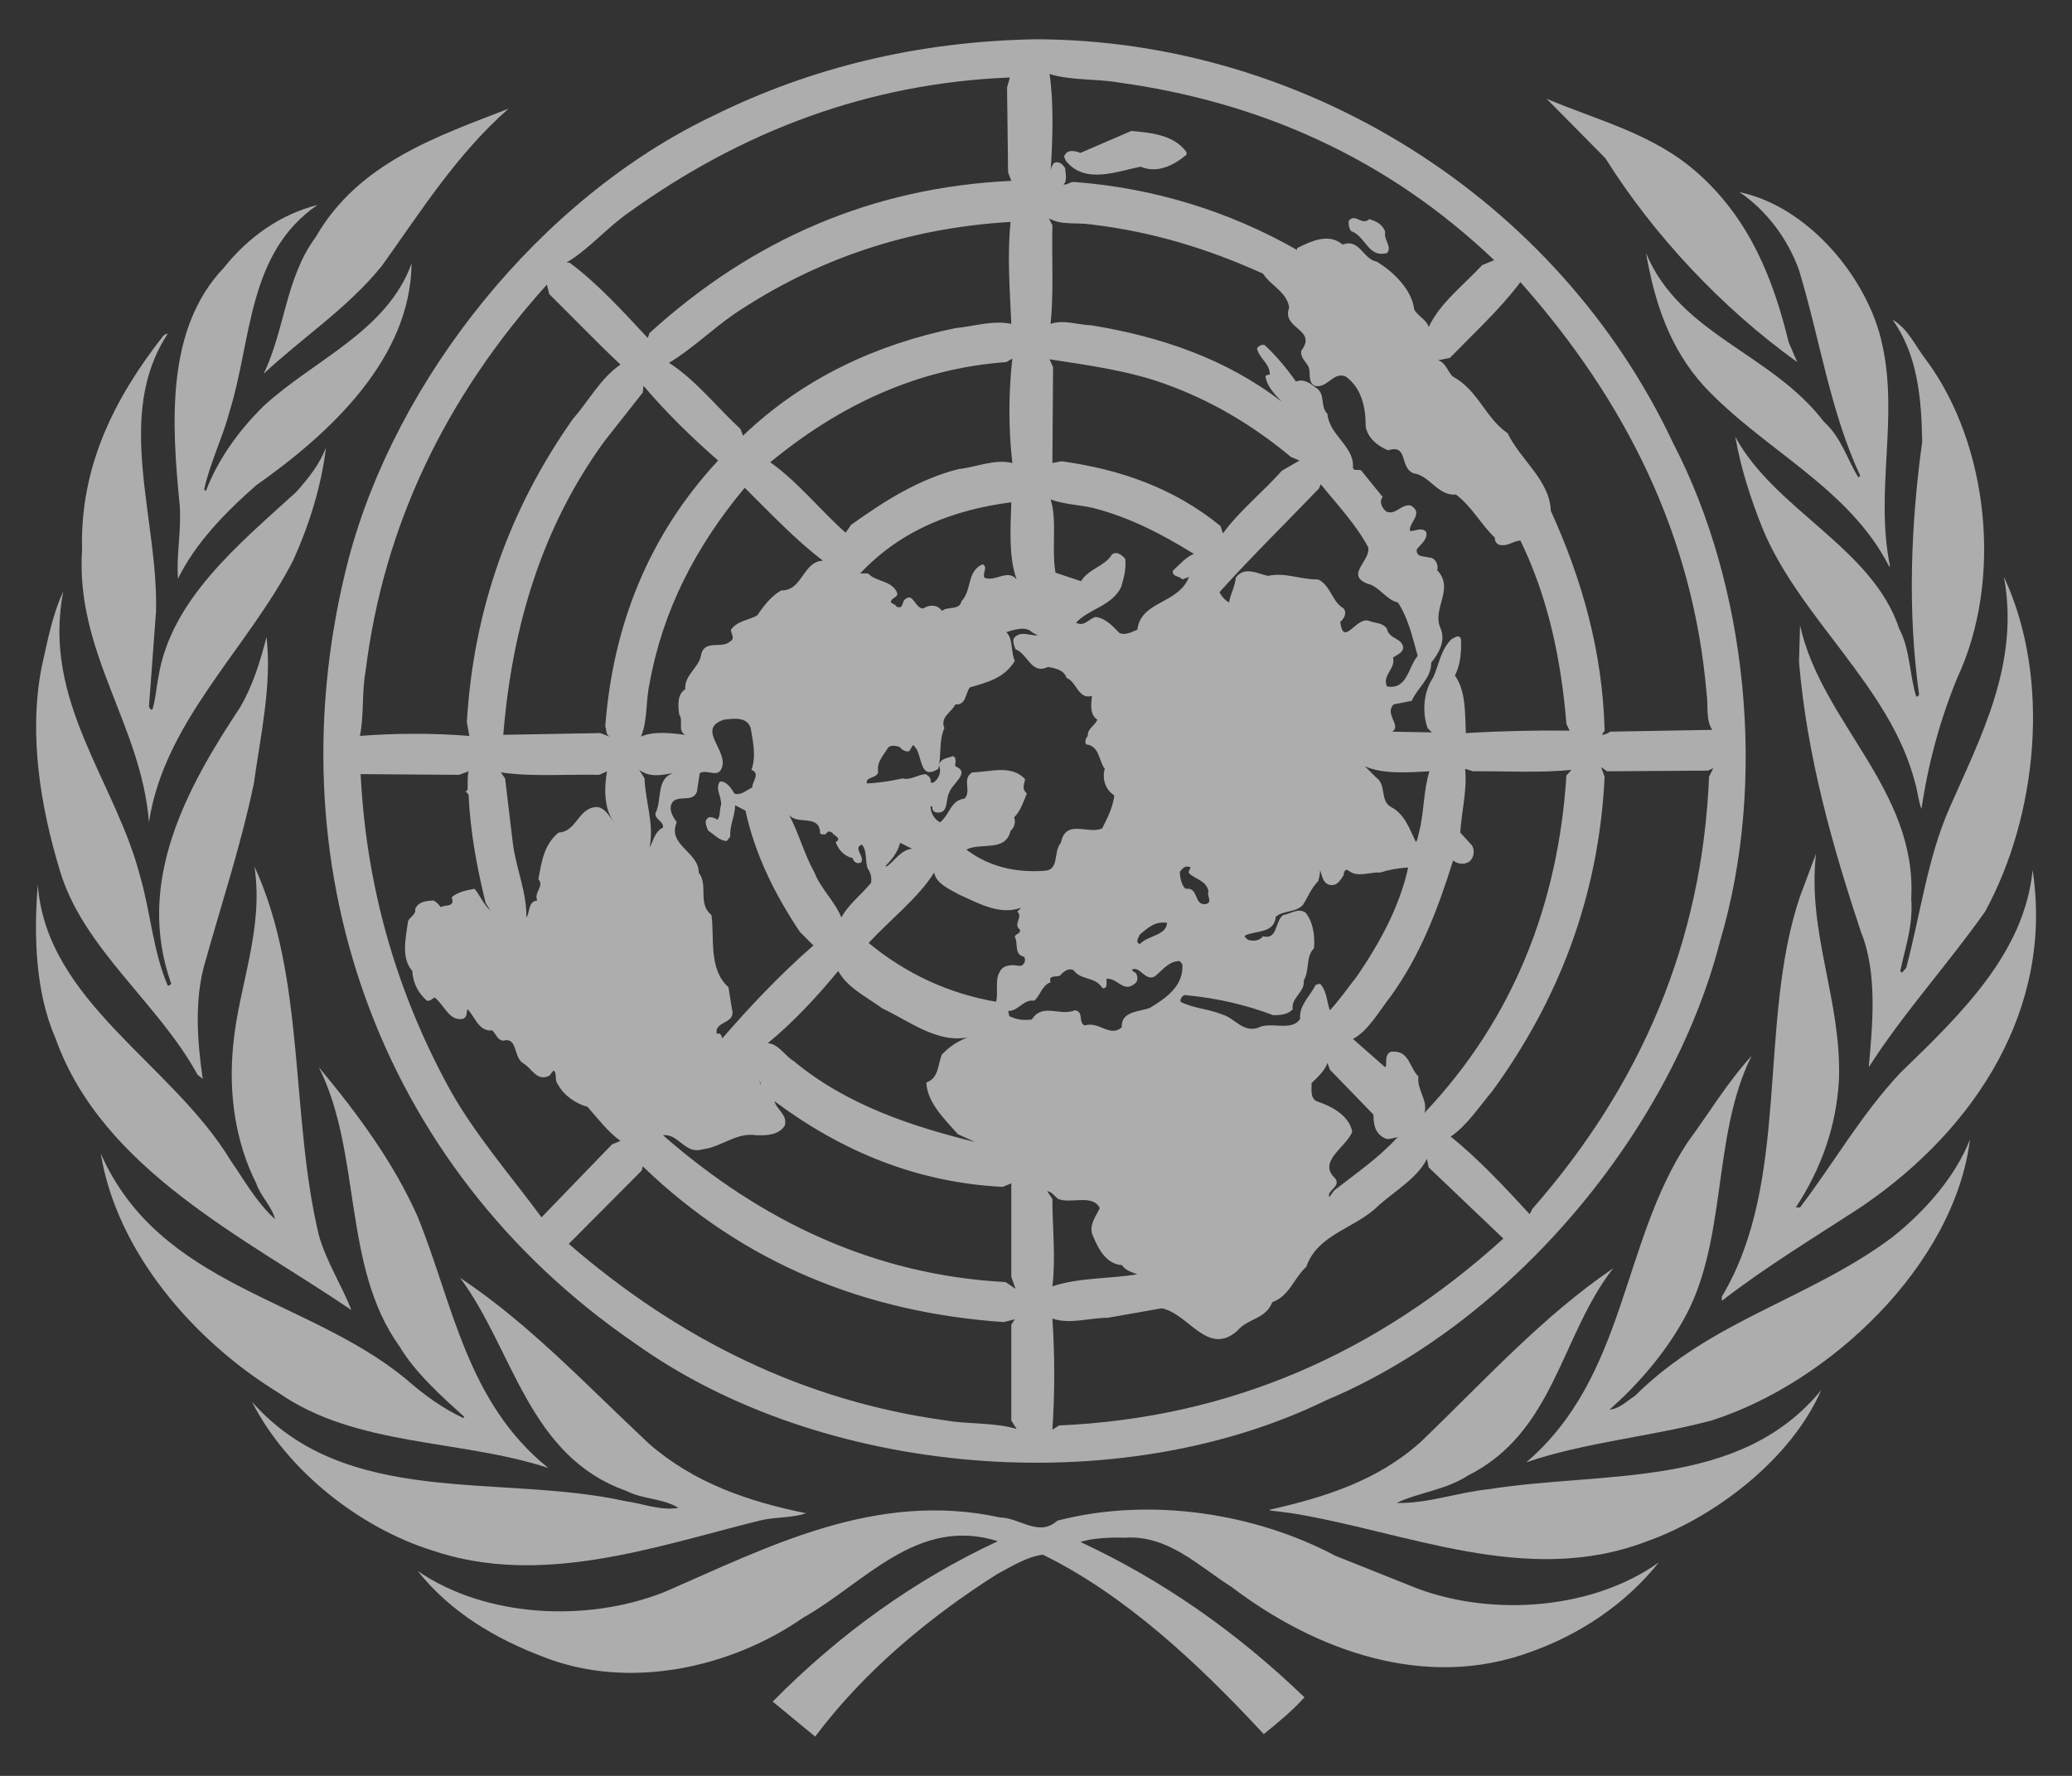
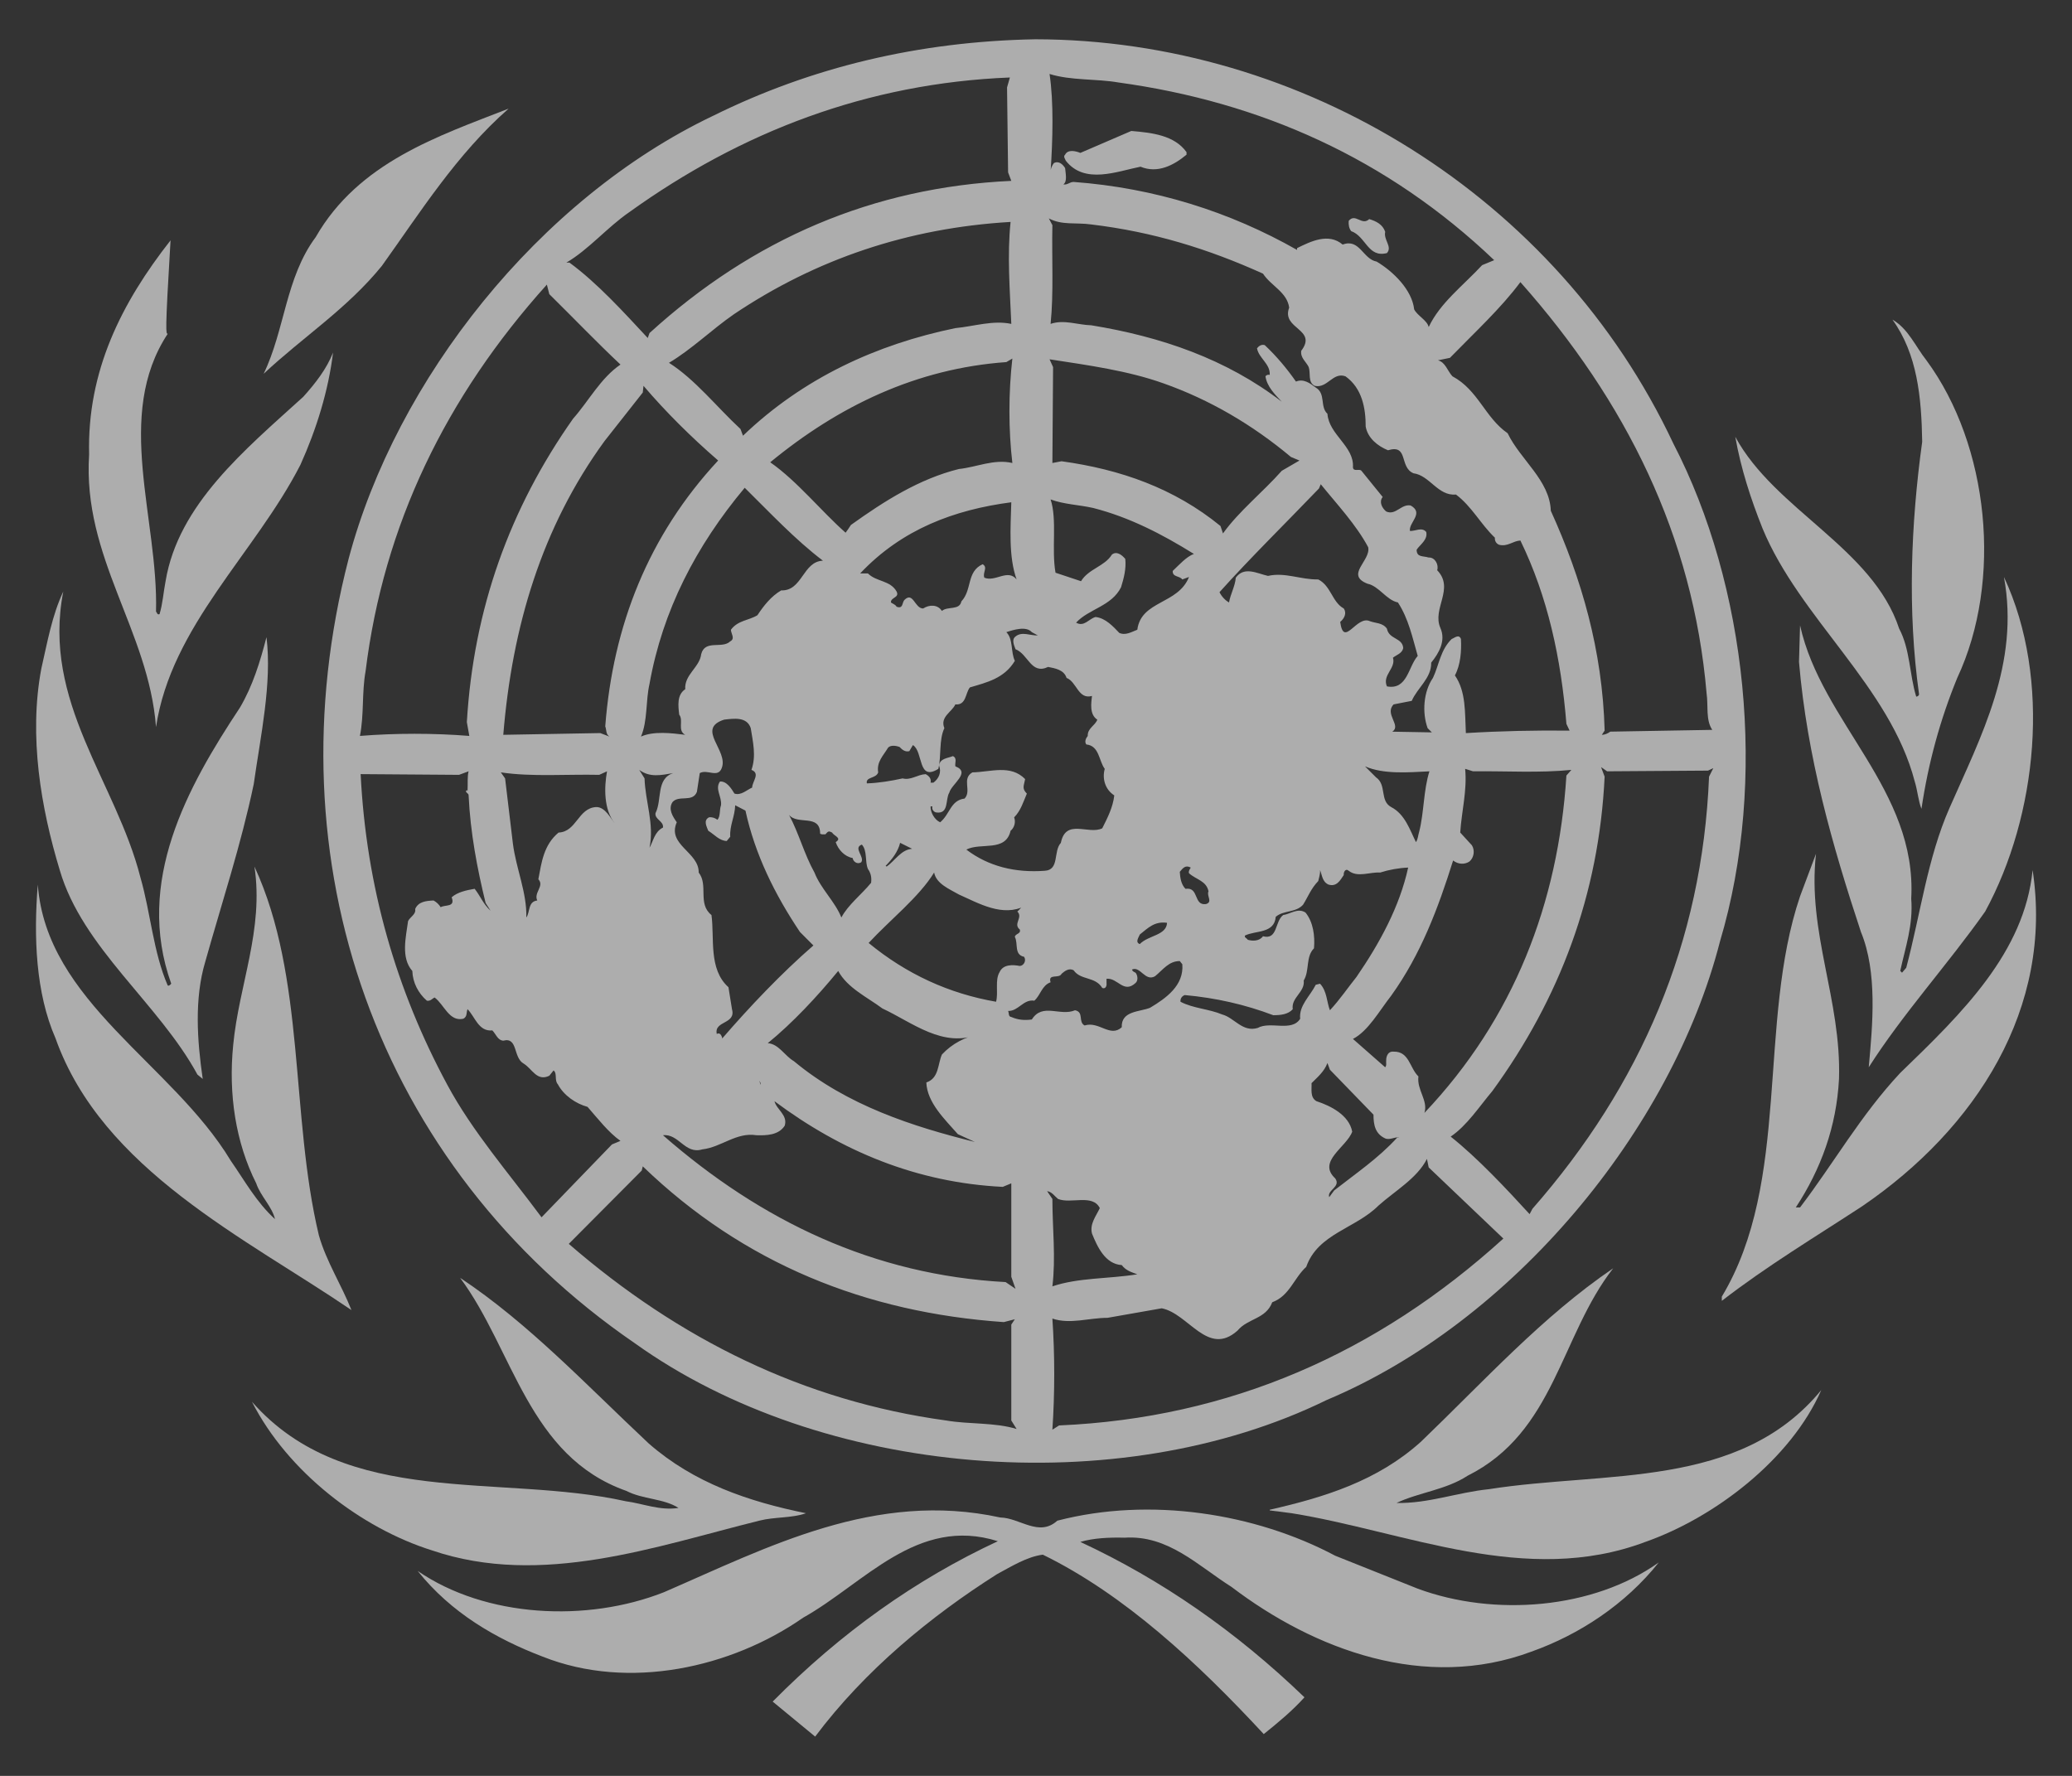
<svg xmlns="http://www.w3.org/2000/svg" version="1.1" id="Layer_1" x="0px" y="0px" width="175px" height="150px" viewBox="0 0 175 150" enable-background="new 0 0 175 150" xml:space="preserve">
  <rect x="0" y="0" width="175" height="150" fill="#333333" stroke="none" />
  <g opacity="0.6">
    <path fill="#FFFFFF" d="M141.329,37.463c6.217,11.986,7.98,28.494,3.945,42.037c-4.096,15.996-17.553,32.172-33.219,38.75   c-17.645,8.639-42.698,6.486-58.425-4.785c-21.854-14.98-30.795-40.783-24.188-66.256C33.448,32.082,45.5,16.803,60.237,9.777   C68.52,5.68,77.581,3.498,87.445,3.318C109.993,3.348,131.52,16.592,141.329,37.463z M88.644,6.248   c0.359,2.363,0.271,5.592,0.088,8.25c0-0.268,0.121-0.508,0.271-0.717c0.418-0.236,0.777,0.119,0.957,0.42   c0.029,0.418,0.209,1.135-0.152,1.375c0.361,0.059,0.538-0.209,0.868-0.209c6.845,0.508,13.188,2.512,18.871,5.742v-0.15   c1.163-0.57,2.659-1.316,3.854-0.301c1.438-0.539,1.704,1.227,2.869,1.438c1.408,0.836,2.99,2.393,3.17,4.035   c0.27,0.539,1.105,0.928,1.227,1.494c0.957-2.033,2.873-3.467,4.514-5.23l1.018-0.42c-9.027-8.609-19.762-13.363-31.725-15.008   C92.562,6.637,90.468,6.816,88.644,6.248z M85.295,6.545C73.272,7.025,62.6,11.123,53.122,17.939   c-1.823,1.254-3.438,3.17-5.29,4.244h0.266c2.364,1.734,4.606,4.215,6.61,6.367l0.149-0.418   c8.729-7.953,18.894-12.316,30.557-12.855l-0.271-0.717l-0.088-7.176L85.295,6.545z M95.549,11.062l-4.305,1.854   c-0.358-0.15-1.048-0.33-1.284,0.148c-0.18,0.15,0,0.357,0.058,0.51c1.587,2.031,4.336,0.896,6.311,0.506   c1.435,0.598,2.809-0.117,3.885-1.016v-0.211C99.196,11.42,97.286,11.209,95.549,11.062z M88.583,18.447l0.301,0.57   c-0.061,2.777,0.119,5.736-0.152,8.34c1.136-0.389,2.303,0.09,3.439,0.119c5.859,0.955,11.392,2.84,16.088,6.457   c-0.566-0.598-1.257-1.285-1.378-2.15c0.091-0.121,0.212-0.15,0.36-0.121c0.061-0.928-0.926-1.406-1.075-2.244   c0.149-0.18,0.358-0.355,0.655-0.266c1.017,0.955,1.884,2.002,2.635,3.078c0.656-0.268,1.193,0.148,1.674,0.508   c0.865,0.508,0.33,1.613,0.984,2.213c0.121,1.764,2.275,2.75,2.154,4.512c0.029,0.422,0.539,0.094,0.717,0.301l1.795,2.213   c-0.328,0.418-0.059,0.928,0.297,1.227c0.811,0.357,1.261-0.658,2.066-0.508c1.162,0.658-0.18,1.434-0.061,2.152   c0.447,0.027,1.018-0.357,1.377,0.088c0.146,0.66-0.54,1.078-0.811,1.496c0,0.66,0.537,0.508,1.018,0.66   c0.54-0.031,0.87,0.625,0.716,1.072c1.497,1.557-0.45,3.232,0.271,4.875c0.479,1.076-0.116,2.123-0.776,2.93   c0.03,1.316-1.167,2.123-1.642,3.229l-1.528,0.299c-0.807,0.809,0.687,1.795-0.118,2.305l3.344,0.059l-0.357-0.357   c-0.475-1.316-0.355-3.08,0.451-4.246c0.511-1.076,0.627-2.363,1.586-3.289c0.207-0.061,0.598-0.449,0.777,0   c0.055,1.014-0.031,2.184-0.51,3.08c0.955,1.375,0.836,3.168,0.926,4.873c2.963-0.18,5.863-0.24,8.762-0.209l-0.27-0.568   c-0.448-5.531-1.584-10.766-3.887-15.49c-0.626,0.031-1.076,0.541-1.793,0.361c-0.239-0.09-0.391-0.33-0.359-0.598   c-1.197-1.137-1.943-2.633-3.291-3.648c-1.521,0.148-2.211-1.615-3.588-1.795c-1.223-0.51-0.39-2.48-2.152-1.943   c-0.866-0.357-1.703-1.014-1.883-2c0-1.559-0.297-3.232-1.706-4.246c-1.073-0.389-1.524,1.045-2.6,0.805   c-0.597-0.299-0.329-1.076-0.506-1.584c-0.21-0.449-0.72-0.777-0.63-1.377c1.406-1.854-1.705-1.822-1.02-3.646   c-0.179-1.314-1.525-1.822-2.212-2.871c-4.632-2.092-9.269-3.527-14.501-4.154C90.886,18.775,89.692,19.045,88.583,18.447z    M115.644,18.506c-0.625,0.6-1.166-0.539-1.732,0.148c-0.029,0.332,0.027,0.631,0.207,0.867c1.256,0.451,1.406,2.273,3.02,1.855   c0.48-0.537-0.3-1.107-0.146-1.795C116.78,18.955,116.241,18.686,115.644,18.506z M61.972,26.551   c-1.854,1.285-3.558,2.959-5.47,4.094c2.212,1.406,4.036,3.736,6.04,5.592l0.21,0.566c5.082-4.869,11.269-7.713,17.938-9.088   c1.583-0.15,3.17-0.686,4.725-0.357c-0.119-2.84-0.358-5.801-0.061-8.613C76.686,19.254,68.91,21.885,61.972,26.551z    M128.411,23.828c-1.643,2.213-3.885,4.275-5.951,6.398l-1.014,0.209c0.627,0.148,0.807,0.898,1.223,1.348   c2.184,1.164,2.753,3.496,4.666,4.812c1.076,2.242,3.559,3.977,3.645,6.547c2.604,5.74,4.366,11.811,4.547,18.568l-0.236,0.355   c0.266,0,0.506-0.117,0.716-0.266l8.611-0.15c-0.569-0.836-0.33-2.064-0.48-3.08C143.001,45.266,137.323,33.873,128.411,23.828z    M46.188,24.039c-8.523,9.477-13.785,20.301-15.31,32.648c-0.327,1.795-0.12,3.648-0.478,5.473c2.989-0.24,6.249-0.24,9.238,0   l-0.208-1.166c0.566-9.541,3.616-18.031,8.969-25.625c1.346-1.525,2.332-3.436,4.007-4.576c-1.944-1.822-3.979-3.945-6.012-5.949   L46.188,24.039z M85.504,30.285l-0.509,0.299c-7.594,0.541-14.172,3.711-19.942,8.463c2.272,1.584,4.305,4.127,6.366,5.949   c0.15-0.209,0.303-0.416,0.451-0.656c2.839-2.033,5.768-3.889,9.117-4.725c1.496-0.152,2.961-0.867,4.517-0.508   C85.173,36.297,85.173,33.186,85.504,30.285z M88.644,30.348l0.298,0.656l-0.058,8.104l0.775-0.148   c4.963,0.686,9.506,2.271,13.424,5.471l0.209,0.627c1.348-1.883,3.38-3.5,4.967-5.293l1.494-0.867l-0.719-0.299   c-3.289-2.75-6.878-4.842-10.766-6.219C95.249,31.305,91.932,30.854,88.644,30.348z M54.349,32.588l-0.061,0.568l-3.229,4.098   c-5.293,7.264-7.805,15.666-8.552,24.812l8.193-0.146l0.776,0.297c-0.327-0.207-0.237-0.566-0.357-0.865   c0.655-8.523,3.646-16.115,9.536-22.455C58.384,36.926,56.262,34.83,54.349,32.588z M111.55,40.9l-0.15,0.359   c-2.751,2.869-5.774,5.832-8.402,8.76c0.177,0.357,0.477,0.688,0.806,0.867c0.12-0.717,0.509-1.348,0.57-2.092   c0.716-0.986,1.793-0.359,2.72-0.15c1.432-0.33,2.781,0.328,4.246,0.299c1.076,0.539,1.166,1.914,2.154,2.453   c0.266,0.387,0.059,0.836-0.301,1.133c0.301,2.244,1.376-0.596,2.512-0.059c0.477,0.18,1.076,0.121,1.434,0.631   c0.18,0.926,1.316,0.744,1.377,1.641c-0.09,0.449-0.568,0.57-0.867,0.809c0.27,0.898-0.926,1.465-0.51,2.424   c1.736,0.328,1.797-1.676,2.602-2.572c-0.448-1.557-0.775-3.143-1.672-4.516c-0.99-0.209-1.587-1.377-2.572-1.584   c-1.912-0.748,0.295-1.943,0.061-3.08C114.538,44.311,112.927,42.605,111.55,40.9z M62.898,41.199   c-4.124,4.934-6.935,10.375-8.041,16.564c-0.33,1.434-0.149,3.111-0.72,4.453c1.049-0.477,2.571-0.297,3.739-0.15   c-0.689-0.355-0.12-1.223-0.51-1.701c-0.088-0.75-0.207-1.674,0.51-2.152c-0.089-1.227,1.226-1.854,1.346-2.961   c0.327-1.256,1.763-0.418,2.452-1.078c0.447-0.238,0.059-0.656,0.059-0.984c0.598-0.807,1.526-0.779,2.243-1.229   c0.508-0.777,1.165-1.613,2.004-2.092c1.793,0.061,1.823-2.451,3.526-2.51C67.172,45.596,64.962,43.232,62.898,41.199z    M88.731,42.184c0.57,1.707,0.062,4.219,0.418,6.191l2.154,0.717c0.628-1.045,2.004-1.256,2.602-2.242   c0.388-0.328,0.836,0,1.135,0.359c0.089,0.809-0.115,1.613-0.357,2.393c-0.808,1.611-2.722,1.822-3.797,2.99   c0.689,0.389,1.075-0.332,1.645-0.477c0.836,0.086,1.492,0.805,2.004,1.344c0.537,0.238,1.046-0.088,1.522-0.27   c0.329-2.482,3.439-2.123,4.366-4.455l-0.566,0.209c-0.239-0.33-0.84-0.18-0.809-0.719c0.508-0.477,1.165-1.225,1.793-1.434   c-2.691-1.676-5.47-3.109-8.521-3.887C91.126,42.635,89.867,42.605,88.731,42.184z M72.647,48.436h0.658   c0.715,0.719,1.882,0.568,2.422,1.527c0.268,0.535-0.51,0.477-0.478,0.924c0.146,0.119,0.357,0.15,0.478,0.361   c0.567,0.205,0.445-0.33,0.656-0.57c0.748-0.748,0.866,0.719,1.586,0.719c0.508-0.33,1.225-0.359,1.584,0.207   c0.479-0.42,1.495-0.029,1.644-0.807c0.929-0.984,0.42-2.51,1.795-3.139c0.478,0.268-0.031,0.717,0.147,1.137   c0.929,0.389,1.976-0.777,2.722,0.148c-0.688-1.943-0.508-4.363-0.447-6.518C80.6,43.055,76.173,44.697,72.647,48.436z    M87.148,53.396c-0.479-0.535-1.524-0.207-2.153,0c0.598,0.6,0.358,1.674,0.719,2.422c-0.897,1.496-2.394,1.826-3.797,2.244   c-0.391,0.479-0.3,1.523-1.228,1.434c-0.3,0.658-1.316,1.051-0.928,2.006c-0.477,1.016-0.238,2.332-0.509,3.438   c-1.761,1.105-1.256-1.465-2.149-2.006l-0.302,0.512c-0.357,0.09-0.6-0.121-0.836-0.361c-0.271-0.09-0.716-0.18-0.955,0.061   c-0.39,0.66-0.99,1.197-0.839,2.094c-0.18,0.539-1.076,0.359-0.957,0.928c0.987-0.029,2.062-0.209,3.02-0.42   c0.688,0.182,1.258-0.328,1.944-0.359c0.237,0.119,0.507,0.359,0.418,0.719h0.24c0.479-0.359,0.687-0.898,0.479-1.436   c0.058-0.627,0.746-0.627,1.167-0.807c0.386,0.18,0.146,0.566,0.207,0.865c1.345,0.51-0.329,1.498-0.51,2.215   c-0.356,0.566,0,1.854-1.135,1.674c-0.208-0.061-0.359-0.27-0.297-0.51h-0.151c-0.029,0.479,0.329,1.137,0.808,1.346   c0.837-0.686,0.867-1.852,2.063-2.004c0.625-0.656-0.271-1.672,0.658-2.211c1.555-0.031,3.228-0.688,4.456,0.566   c-0.092,0.541-0.302,0.779,0.146,1.227c-0.297,0.688-0.51,1.438-1.074,2.006c0.147,0.387,0.029,0.865-0.301,1.133   c-0.42,1.824-2.512,0.959-3.736,1.588c1.885,1.436,4.154,1.971,6.608,1.791c1.283-0.061,0.716-1.643,1.375-2.359   c0.417-2.094,2.331-0.658,3.496-1.229c0.449-0.895,0.898-1.762,1.017-2.779c-0.747-0.479-1.045-1.377-0.806-2.242   c-0.51-0.689-0.449-1.945-1.557-2.062c-0.176-0.238-0.026-0.539,0.121-0.717c-0.03-0.658,0.627-0.869,0.807-1.377   c-0.686-0.447-0.508-1.436-0.449-2.004c-1.166,0.33-1.282-1.195-2.148-1.523c-0.214-0.688-0.96-0.807-1.557-0.928   c-1.437,0.688-1.676-1.076-2.753-1.494c-0.117-0.328-0.357-0.807,0-1.076c0.54-0.451,1.255-0.061,1.885-0.09L87.148,53.396z    M61.164,60.783c-2.42,0.777,0.391,2.602-0.209,4.098c-0.327,0.865-1.225,0.059-1.853,0.42l-0.241,1.58   c-0.359,0.93-1.522,0.24-2.062,0.869c-0.389,0.598,0.03,1.227,0.36,1.703c-0.839,1.914,1.882,2.514,1.853,4.246   c0.838,1.078-0.118,2.633,1.078,3.59c0.269,1.941-0.272,4.574,1.435,6.096l0.298,1.857c0.358,1.285-1.526,0.957-1.285,2.09   c0.358-0.178,0.447,0.301,0.478,0.422v-0.061c2.303-2.66,4.965-5.473,7.684-7.834l-1.137-1.139   c-2.121-3.166-3.796-6.545-4.602-10.252l-0.867-0.451c-0.029,0.959-0.479,1.707-0.419,2.66l-0.299,0.359   c-0.629-0.027-1.017-0.535-1.558-0.867c-0.117-0.328-0.447-0.865,0.062-1.133c0.299-0.033,0.508,0.059,0.717,0.207   c0.27-0.328,0.149-0.805,0.299-1.227c0.089-0.717-0.537-1.375-0.09-2.002c0.569-0.059,0.988,0.627,1.224,1.016   c0.569,0.18,1.02-0.299,1.497-0.508c0-0.508,0.718-1.197-0.061-1.494c0.421-1.166,0.119-2.391-0.059-3.527   C63.079,60.516,61.972,60.693,61.164,60.783z M117.138,61.801c-0.237,0.119-0.567,0.029-0.867,0.059   C116.541,61.74,116.87,61.801,117.138,61.801z M115.286,64.729l0.93,0.928c0.922,0.629,0.295,1.975,1.281,2.512   c1.167,0.6,1.586,1.943,2.094,2.961c0.18-0.27,0.18-0.598,0.27-0.869c0.42-1.643,0.359-3.496,0.867-5.111   C118.935,65.238,116.87,65.418,115.286,64.729z M135.735,65.148l-0.51-0.357l0.301,0.807c-0.477,9.957-3.796,18.748-9.477,26.551   c-1.107,1.314-2.154,2.93-3.527,3.855c2.27,1.795,4.779,4.486,6.668,6.549l0.238-0.451c9.146-10.434,14.348-22.512,14.918-36.504   l0.359-0.717l-0.447,0.209L135.735,65.148z M123.745,64.939c0.18,1.824-0.301,3.588-0.415,5.383l0.985,1.074   c0.267,0.42,0.182,1.047-0.209,1.375c-0.42,0.27-0.957,0.24-1.377-0.09c-1.256,4.008-2.719,7.926-5.232,11.422   c-0.986,1.256-1.941,2.992-3.229,3.65l2.723,2.393c0.146-0.152,0.06-0.391,0.086-0.6c0-0.359,0.181-0.777,0.63-0.719   c1.317-0.031,1.347,1.377,2.093,2.094c-0.15,1.137,0.836,2.031,0.506,3.08c7.539-7.953,11.305-17.703,11.992-28.496l0.42-0.477   c-2.694,0.271-5.533,0.088-8.312,0.119L123.745,64.939z M53.99,65.029l0.448,0.717c0.061,1.973,0.837,3.855,0.419,5.859   c0.329-0.568,0.418-1.346,1.136-1.703c0.091-0.537-0.718-0.688-0.628-1.225c0.567-1.107,0.03-2.9,1.496-3.377   C55.812,65.479,54.888,65.688,53.99,65.029z M39.577,65.148l-0.807,0.299l-8.311-0.061c0.479,9.568,3.02,18.27,7.325,26.252   c2.123,3.947,5.231,7.506,7.954,11.182l5.948-6.156l0.719-0.299c-1.018-0.719-1.916-1.885-2.781-2.873   c-0.985-0.27-2.004-0.957-2.512-1.914c-0.301-0.328-0.032-0.924-0.358-1.164l-0.36,0.449c-1.045,0.504-1.433-0.57-2.152-1.018   c-0.925-0.508-0.478-2.273-1.734-1.945c-0.478-0.029-0.626-0.568-0.927-0.867c-1.166,0.121-1.464-1.166-2.093-1.791   c-0.119,0.268,0,0.625-0.357,0.807c-1.197,0.268-1.614-1.197-2.423-1.795c-0.208,0.092-0.358,0.328-0.656,0.268   c-0.72-0.625-1.195-1.521-1.227-2.51c-0.986-1.107-0.54-2.869-0.359-4.215c0.18-0.359,0.688-0.57,0.599-1.016   c0.268-0.631,0.926-0.691,1.554-0.721c0.238,0.121,0.478,0.361,0.6,0.568c0.387-0.236,1.255,0.031,0.927-0.838   c0.508-0.447,1.255-0.596,1.942-0.717c0.479,0.598,0.719,1.287,1.348,1.854l-0.421-0.656c-0.717-2.93-1.286-5.922-1.437-9.09   c0.032-0.18-0.389-0.27-0.146-0.449l0.058,0.092C39.52,66.166,39.46,65.598,39.577,65.148z M51.27,65.148l-0.659,0.299   c-2.778-0.061-5.681,0.182-8.312-0.209l0.361,0.508l0.658,5.502c0.269,2.123,1.195,4.154,1.134,6.248   c0.331-0.449,0.122-1.346,0.926-1.436c-0.325-0.658,0.63-1.225,0.091-1.793c0.271-1.436,0.45-2.9,1.707-3.945   c1.523-0.062,1.644-2.064,3.167-2.154c0.778-0.031,1.257,1.016,1.586,1.375C50.972,68.381,51.029,66.463,51.27,65.148z    M66.638,68.824c0.836,1.557,1.283,3.32,2.151,4.875c0.537,1.375,1.735,2.451,2.273,3.797c0.565-1.074,1.703-1.941,2.51-2.93   c0.061-0.447-0.028-0.838-0.267-1.166c-0.27-0.629-0.033-1.525-0.511-2.062c-0.777,0.268,0.271,1.045-0.058,1.494   c-0.33,0.209-0.688-0.061-0.72-0.359c-0.688-0.121-1.224-0.715-1.433-1.344c0.565-0.361-0.15-0.508-0.3-0.807   c-0.299-0.152-0.329-0.119-0.569,0.148c-0.15,0-0.327,0.031-0.446-0.057C69.27,68.707,67.354,69.725,66.638,68.824z M76.023,71.189   c-0.177,0.746-0.686,1.404-1.224,1.943l0.09,0.061c0.718-0.512,1.224-1.436,2.151-1.498L76.023,71.189z M99.644,73.639   c0.031,0.451,0.092,1.047,0.481,1.436c1.167-0.18,0.655,1.438,1.733,1.287c0.598-0.18,0.03-0.689,0.212-1.076   c-0.182-0.896-1.048-0.986-1.647-1.527c-0.061-0.176,0.059-0.326,0.148-0.479C100.125,73.041,99.915,73.312,99.644,73.639z    M116.57,73.699c-0.866-0.061-1.911,0.449-2.659-0.15c-0.272-0.236-0.449,0.121-0.418,0.361c-0.301,0.447-0.598,1.016-1.287,0.807   c-0.537-0.24-0.537-0.807-0.717-1.229c0.031,0.332-0.09,0.631-0.15,0.93c-0.629,0.656-0.836,1.285-1.286,2.004   c-0.626,0.686-1.646,0.447-2.304,1.016c-0.121,1.436-1.703,1.137-2.602,1.584c-0.059,0.182,0.152,0.209,0.242,0.359   c0.416,0.119,0.982,0.119,1.282-0.299c1.257,0.33,0.989-1.258,1.706-1.793c0.627-0.09,1.229-0.629,1.885-0.211   c0.656,0.807,0.807,1.975,0.717,3.02c-0.717,0.717-0.356,1.883-0.867,2.721c0.12,0.986-1.078,1.436-0.927,2.424   c-0.392,0.447-1.047,0.506-1.647,0.506c-2.36-0.896-4.842-1.463-7.475-1.701c-0.238,0.086-0.389,0.299-0.358,0.566   c1.075,0.566,2.396,0.6,3.526,1.076c1.018,0.268,1.707,1.523,2.994,1.135c1.076-0.598,2.87,0.361,3.588-0.775   c-0.121-1.107,0.836-1.916,1.316-2.871l0.359-0.09c0.596,0.627,0.566,1.555,0.836,2.242c0.837-0.896,1.498-1.883,2.243-2.811   c1.973-2.871,3.646-5.949,4.366-9.24C118.128,73.312,117.317,73.461,116.57,73.699z M78.896,73.699   c-1.286,2.092-3.737,4.006-5.532,5.949c3.199,2.633,6.789,4.277,10.764,4.965c0.211-0.809-0.118-1.824,0.301-2.512   c0.299-0.658,1.106-0.627,1.703-0.51c0.359-0.027,0.569-0.479,0.359-0.777c-0.866-0.178-0.479-1.135-0.776-1.672   c0.027-0.301,0.536-0.24,0.417-0.629c-0.597-0.479,0.301-1.018-0.209-1.523c0.209-0.15,0.358-0.479,0.66-0.479   c-1.888,0.984-3.919-0.213-5.595-0.957C80.211,75.104,79.075,74.656,78.896,73.699z M96.267,78.934   c-0.088,0.236-0.418,0.656,0,0.807c0.717-0.748,2.244-0.719,2.302-1.795C97.521,77.797,96.983,78.363,96.267,78.934z    M99.644,81.176c-0.926,0-1.402,0.717-2.092,1.283c-0.837,0.479-1.256-0.895-1.942-0.566c0.03,0.15,0.181,0.209,0.298,0.268   c0.18,0.209,0.241,0.658,0,0.867c-1.014,0.928-1.496-0.449-2.451-0.357v0.357c0.031,0.211-0.059,0.539-0.359,0.42   c-0.598-0.988-1.82-0.629-2.421-1.496c-0.388-0.209-0.749,0.061-1.017,0.299c-0.211,0.449-1.166-0.059-0.928,0.717   c-0.747,0.271-0.837,1.08-1.373,1.555c-0.927-0.146-1.347,0.898-2.215,0.867c0.093,0.182,0,0.479,0.271,0.51   c0.539,0.238,1.076,0.301,1.734,0.211c0.897-1.438,2.392-0.242,3.646-0.779c0.781,0.148,0.24,0.986,0.811,1.285   c1.225-0.389,2.152,1.047,3.137,0.152c-0.059-1.408,1.525-1.289,2.393-1.648c1.347-0.805,2.869-1.881,2.723-3.676L99.644,81.176z    M70.794,82.012c-1.766,2.154-3.856,4.395-5.95,6.1c0.927,0.059,1.435,1.076,2.212,1.523c4.485,3.738,10.076,5.531,15.28,6.82   l-1.438-0.66c-1.074-1.225-2.601-2.662-2.66-4.365c1.078-0.359,0.957-1.553,1.316-2.361c0.896-0.957,1.973-1.467,3.139-1.736   c-3.02,1.258-5.651-0.986-8.164-2.152C73.245,84.225,71.569,83.447,70.794,82.012z M112.325,90.354l-0.211-0.568   c-0.266,0.717-0.805,1.164-1.342,1.703c0.03,0.48-0.149,1.199,0.416,1.523c1.197,0.391,2.75,1.166,3.02,2.574   c-0.477,1.314-2.989,2.512-1.436,3.947c0.51,0.717-0.717,0.986-0.507,1.586l0.421-0.57c1.791-1.404,3.735-2.721,5.316-4.455h0.211   c-0.356-0.119-0.807,0.236-1.223,0.061c-0.84-0.389-0.986-1.137-0.986-2.004L112.325,90.354z M64.245,91.488l-0.118-0.211   l0.118,0.361V91.488z M65.203,92.775c-0.391-0.24-0.629-0.479-0.719-0.928L65.203,92.775z M65.411,93.012   c0.18,0.721,1.139,1.166,0.867,2.066c-0.508,0.809-1.554,0.836-2.391,0.809c-1.706-0.271-2.96,1.014-4.574,1.195   c-1.466,0.447-1.975-1.348-3.32-1.195c8.311,7.264,17.818,11.809,28.94,12.404l0.838,0.57l-0.357-1.018v-7.893l-0.72,0.299   C77.429,99.893,71.062,97.23,65.411,93.012z M120.667,98.605l-0.148-0.717c-0.838,1.645-2.691,2.689-4.097,3.945   c-1.944,1.943-5.112,2.363-6.099,5.174c-1.05,0.955-1.408,2.451-2.871,2.988c-0.54,1.434-2.062,1.348-2.932,2.395   c-2.511,2.24-4.128-1.438-6.4-1.885l-4.574,0.805c-1.585,0-3.17,0.57-4.662,0.062c0.208,3.047,0.208,6.338,0,9.387l0.564-0.359   c14.415-0.627,26.853-6.098,37.526-15.785L120.667,98.605z M54.288,98.516l-0.09,0.357l-6.159,6.191   c9.328,8.072,19.854,13.275,31.873,14.918c1.914,0.332,4.097,0.15,5.949,0.717l-0.447-0.717v-8.102l0.3-0.451l-0.929,0.242   C73.124,110.863,62.81,106.738,54.288,98.516z M88.437,100.611l0.447,0.656c0,2.451,0.297,4.961,0,7.385   c2.209-0.748,4.781-0.627,7.173-1.018c-0.477-0.182-0.955-0.299-1.315-0.779c-1.404-0.088-2.062-1.553-2.512-2.658   c-0.209-0.809,0.332-1.465,0.659-2.152c-0.599-1.227-2.45-0.33-3.529-0.777C89.061,101.029,88.853,100.668,88.437,100.611z" />
    <g>
-       <path fill="#FFFFFF" d="M143.421,14.65c4.395,3.914,6.368,9,7.65,14.26l0.72,1.674c-6.368-4.574-12.136-10.732-16.2-17.219    l-4.965-5.023C134.989,10.195,139.683,11.301,143.421,14.65z" />
      <path fill="#FFFFFF" d="M32.255,22.453c-2.933,3.617-6.666,6.008-9.988,9.119c1.796-3.709,1.855-8.133,4.396-11.541    c3.615-6.309,10.314-8.521,16.294-10.855C38.563,13.033,35.512,17.906,32.255,22.453z" />
-       <path fill="#FFFFFF" d="M158.966,29.062c1.406,6.277-0.625,12.406,0.66,18.746l-0.059,0.059    c-3.413-6.729-10.674-9.895-15.67-15.279c-2.896-3.197-4.156-7.084-4.873-11.211c2.87,6.906,10.584,8.432,15.007,14.23    c1.499,1.346,1.976,3.199,2.933,4.725l0.149-0.148c-2.539-5.441-3.409-11.572-5.171-17.373c-0.897-2.51-2.662-4.99-5.022-6.578    C152.719,17.43,157.774,23.498,158.966,29.062z" />
-       <path fill="#FFFFFF" d="M26.812,17.311c-5.921,4.066-5.533,11.361-7.417,17.432c-0.596,2.24-1.643,4.305-2.152,6.605l0.149,0.121    c0.987-2.602,2.719-5.053,4.874-7.174c4.217-3.889,10.437-6.312,12.497-12.051c-0.089,7.982-6.754,14.26-13.124,18.746    c-2.63,2.301-5.173,4.934-6.607,7.893c-0.152-2.002,0.298-4.035,0.148-6.188c-0.687-6.967-1.195-14.922,3.737-20.094    C21.04,19.941,23.764,18.086,26.812,17.311z" />
      <path fill="#FFFFFF" d="M162.706,30.436c5.287,7.176,6.457,18.598,2.604,26.82c-1.437,3.498-2.454,7.203-3.023,11.061    c-0.268-0.656-0.331-1.553-0.567-2.301c-2.093-8.041-9.716-13.783-12.855-21.379c-0.991-2.48-1.828-5.051-2.304-7.744    c3.35,6.191,11.602,9.391,13.843,16.209c0.927,1.732,0.868,3.885,1.438,5.738c0.115,0,0.24-0.09,0.24-0.209    c-0.987-7.027-0.69-14.381,0.266-21.318c-0.06-3.768-0.417-7.414-2.513-10.316C161.179,27.773,161.78,29.27,162.706,30.436z" />
-       <path fill="#FFFFFF" d="M14.164,28.195C9.62,35.1,13.388,43.801,13.177,51.664l-0.597,8.043c0.09,0.061,0.09,0.297,0.299,0.209    c0.27-0.896,0.328-1.854,0.509-2.781c1.074-6.486,6.695-11.092,11.631-15.578c1.047-1.164,1.972-2.361,2.513-3.734    c-0.391,3.227-1.406,6.488-2.754,9.477c-3.825,7.475-10.911,13.605-12.197,22.154c-0.627-8.189-6.221-14.32-5.65-23.021    c-0.181-7.057,2.749-12.828,6.876-18.088C13.925,28.283,14.016,28.164,14.164,28.195z" />
+       <path fill="#FFFFFF" d="M14.164,28.195C9.62,35.1,13.388,43.801,13.177,51.664c0.09,0.061,0.09,0.297,0.299,0.209    c0.27-0.896,0.328-1.854,0.509-2.781c1.074-6.486,6.695-11.092,11.631-15.578c1.047-1.164,1.972-2.361,2.513-3.734    c-0.391,3.227-1.406,6.488-2.754,9.477c-3.825,7.475-10.911,13.605-12.197,22.154c-0.627-8.189-6.221-14.32-5.65-23.021    c-0.181-7.057,2.749-12.828,6.876-18.088C13.925,28.283,14.016,28.164,14.164,28.195z" />
      <path fill="#FFFFFF" d="M167.667,76.99c-3.139,4.453-6.934,8.609-9.834,13.156c0.328-3.59,0.748-8.016-0.659-11.426    c-2.423-7.324-4.546-14.768-5.231-22.811l0.09-3.082c1.822,8.223,9.896,13.875,9.388,23.082c0.18,2.246-0.507,4.127-0.927,6.102    l0.15,0.148L161,81.742c1.2-4.516,1.796-9.27,3.649-13.484c2.662-6.066,5.947-12.199,4.604-19.523    C173.29,57.375,172.062,68.916,167.667,76.99z" />
      <path fill="#FFFFFF" d="M11.862,74.119c0.867,3.018,1.075,6.277,2.302,9.119c0.12,0.061,0.209-0.061,0.298-0.15    c-3.078-8.611,1.347-16.594,5.803-23.32c1.076-1.826,1.702-3.857,2.242-5.951c0.479,3.889-0.507,8.375-1.076,12.41    c-1.078,5.141-2.692,10.014-4.096,15.01c-0.928,3.109-0.688,6.635-0.212,9.896l-0.445-0.363    c-3.26-6.008-9.718-10.701-11.633-17.281c-1.585-5.23-2.631-11.297-1.555-17.01c0.508-2.213,0.898-4.486,1.855-6.516    C3.52,59.289,9.801,66.016,11.862,74.119z" />
      <path fill="#FFFFFF" d="M155.321,91.133c-0.211,4.033-1.527,7.623-3.648,10.852h0.359c2.869-3.768,5.111-7.773,8.461-11.361    c5.201-5.023,10.494-10.166,11.18-17.135c1.767,11.631-4.751,21.828-14.41,28.406c-3.978,2.604-8.01,5.021-11.84,7.982v-0.355    c5.863-9.752,2.99-23.115,6.609-33.818l1.346-3.588C152.628,78.781,155.53,84.434,155.321,91.133z" />
      <path fill="#FFFFFF" d="M26.932,104.344c0.627,2.213,1.914,4.189,2.75,6.311c-8.908-6.068-21.047-11.838-24.995-22.961    c-1.675-3.824-1.853-8.582-1.494-12.977c0.718,9.896,11.362,15.129,16.295,23.32c1.167,1.676,2.182,3.529,3.736,4.934    c-0.238-1.047-1.224-1.941-1.584-3.02c-1.733-3.439-2.362-7.535-1.943-11.693c0.48-5.051,2.602-9.744,1.793-15.064    C25.824,82.549,24.509,94.211,26.932,104.344z" />
-       <path fill="#FFFFFF" d="M142.044,111.73c-1.526,2.66-3.709,5.234-6.098,7.324c0.779-0.029,1.463-0.715,2.152-1.164    c6.429-6.398,14.801-8.193,21.734-13.393c2.783-2.215,5.322-5.115,6.552-8.256c-1.319,10.613-11.87,20.572-21.832,23.74    c-5.142,1.375-10.644,1.826-15.635,3.529c8.466-7.266,7.985-18.508,13.636-27.057c1.793-2.424,3.289-4.967,5.383-7.268    C144.497,96.094,145.989,105.033,142.044,111.73z" />
-       <path fill="#FFFFFF" d="M35.273,102.762c2.99,7.355,4.126,15.668,11.032,21.229c-7.475-2.453-16.233-1.766-22.812-6.369    c-7.205-4.426-13.635-11.93-14.981-20.182c4.964,11.242,17.402,12.168,25.745,19.014c1.524,1.348,3.139,2.512,4.874,3.32    l0.088-0.092c-1.912-1.73-4.126-3.707-5.47-5.947c-4.873-6.789-3.17-16.295-6.817-23.588    C30.249,94.121,33.269,98.244,35.273,102.762z" />
      <path fill="#FFFFFF" d="M123.956,124.646c-1.824,1.197-4.127,1.408-6.01,2.303c2.689,0.057,5.143-0.895,7.803-1.164    c9.867-1.559,21.171,0.029,28.074-8.373c-2.567,5.859-8.996,10.764-14.858,12.826c-10.077,3.799-20.21-0.867-29.869-2.424    l-1.854-0.238v-0.057c4.607-1.049,9.09-2.424,12.77-5.744c5.411-5.199,10.225-10.553,16.236-14.648    C131.79,112.838,131.315,120.969,123.956,124.646z" />
      <path fill="#FFFFFF" d="M54.797,121.928c3.826,3.346,8.433,4.902,13.274,5.887c-1.164,0.422-2.688,0.301-3.944,0.629    c-8.702,2.156-18.388,5.654-27.627,2.514c-6.012-1.885-12.2-6.639-15.221-12.559c7.954,9.059,20.961,6.039,31.575,8.404    c1.494,0.203,2.869,0.807,4.455,0.564c-1.258-0.807-3.021-0.717-4.396-1.434c-8.312-2.93-9.536-11.932-14.052-18    C44.631,111.762,49.475,116.936,54.797,121.928z" />
      <path fill="#FFFFFF" d="M119.739,134.186c6.459,2.391,14.83,1.732,20.361-2.215c-2.838,3.561-6.727,6.102-10.763,7.537    c-8.972,3.348-18.329-0.15-25.326-5.471c-2.843-1.797-5.352-4.396-9.03-4.156c-1.316-0.031-2.602,0.025-3.737,0.357    c6.816,3.17,13.129,7.533,18.929,13.125c-0.987,1.107-2.244,2.152-3.438,3.107c-5.566-6.006-11.754-11.777-18.66-15.156    c-1.347,0.178-2.632,0.986-3.858,1.643c-5.62,3.561-11.181,8.137-15.369,13.725l-3.588-2.957    c5.742-5.805,12.078-10.316,19.018-13.547c-6.816-2.152-11.271,3.561-16.443,6.459c-6.039,4.215-14.712,6.189-22.006,3.289    c-3.917-1.498-7.716-3.678-10.555-7.238c5.74,3.949,14.291,4.371,20.811,1.795c8.76-3.797,17.848-8.609,28.401-6.307    c1.646,0.029,3.26,1.674,4.816,0.268c7.832-2.033,16.713-0.629,23.471,2.961L119.739,134.186z" />
    </g>
  </g>
</svg>